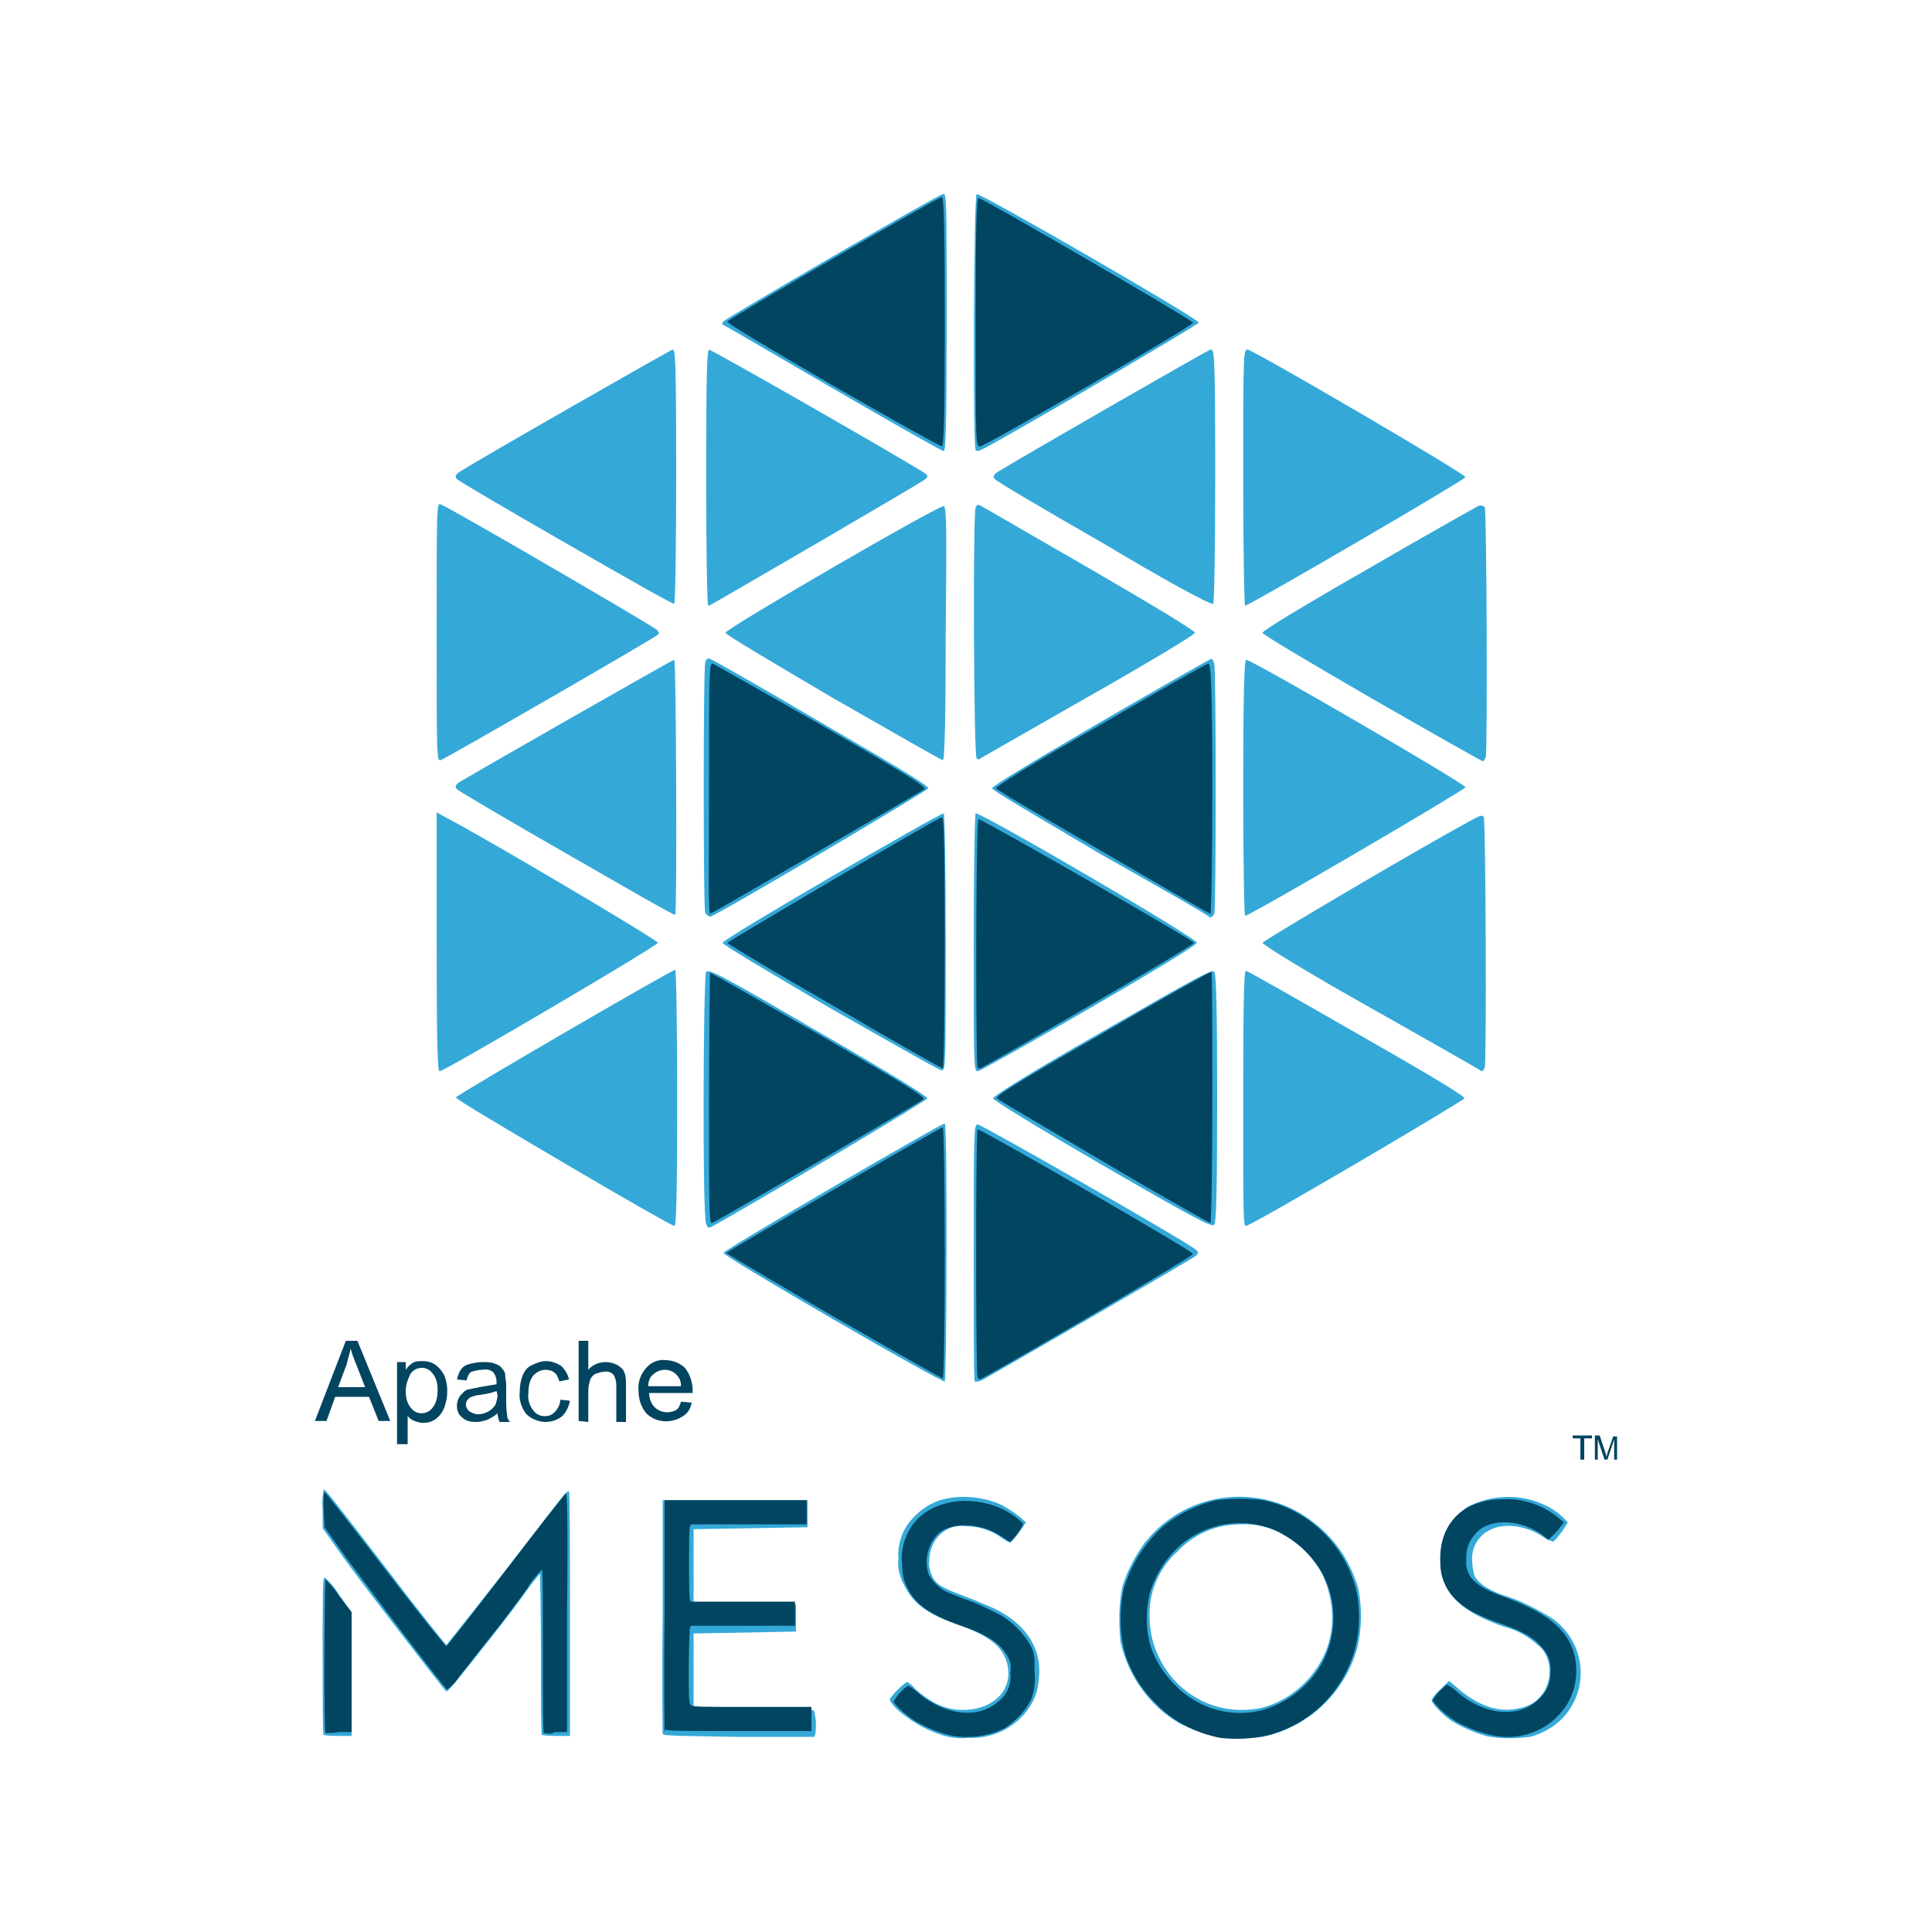
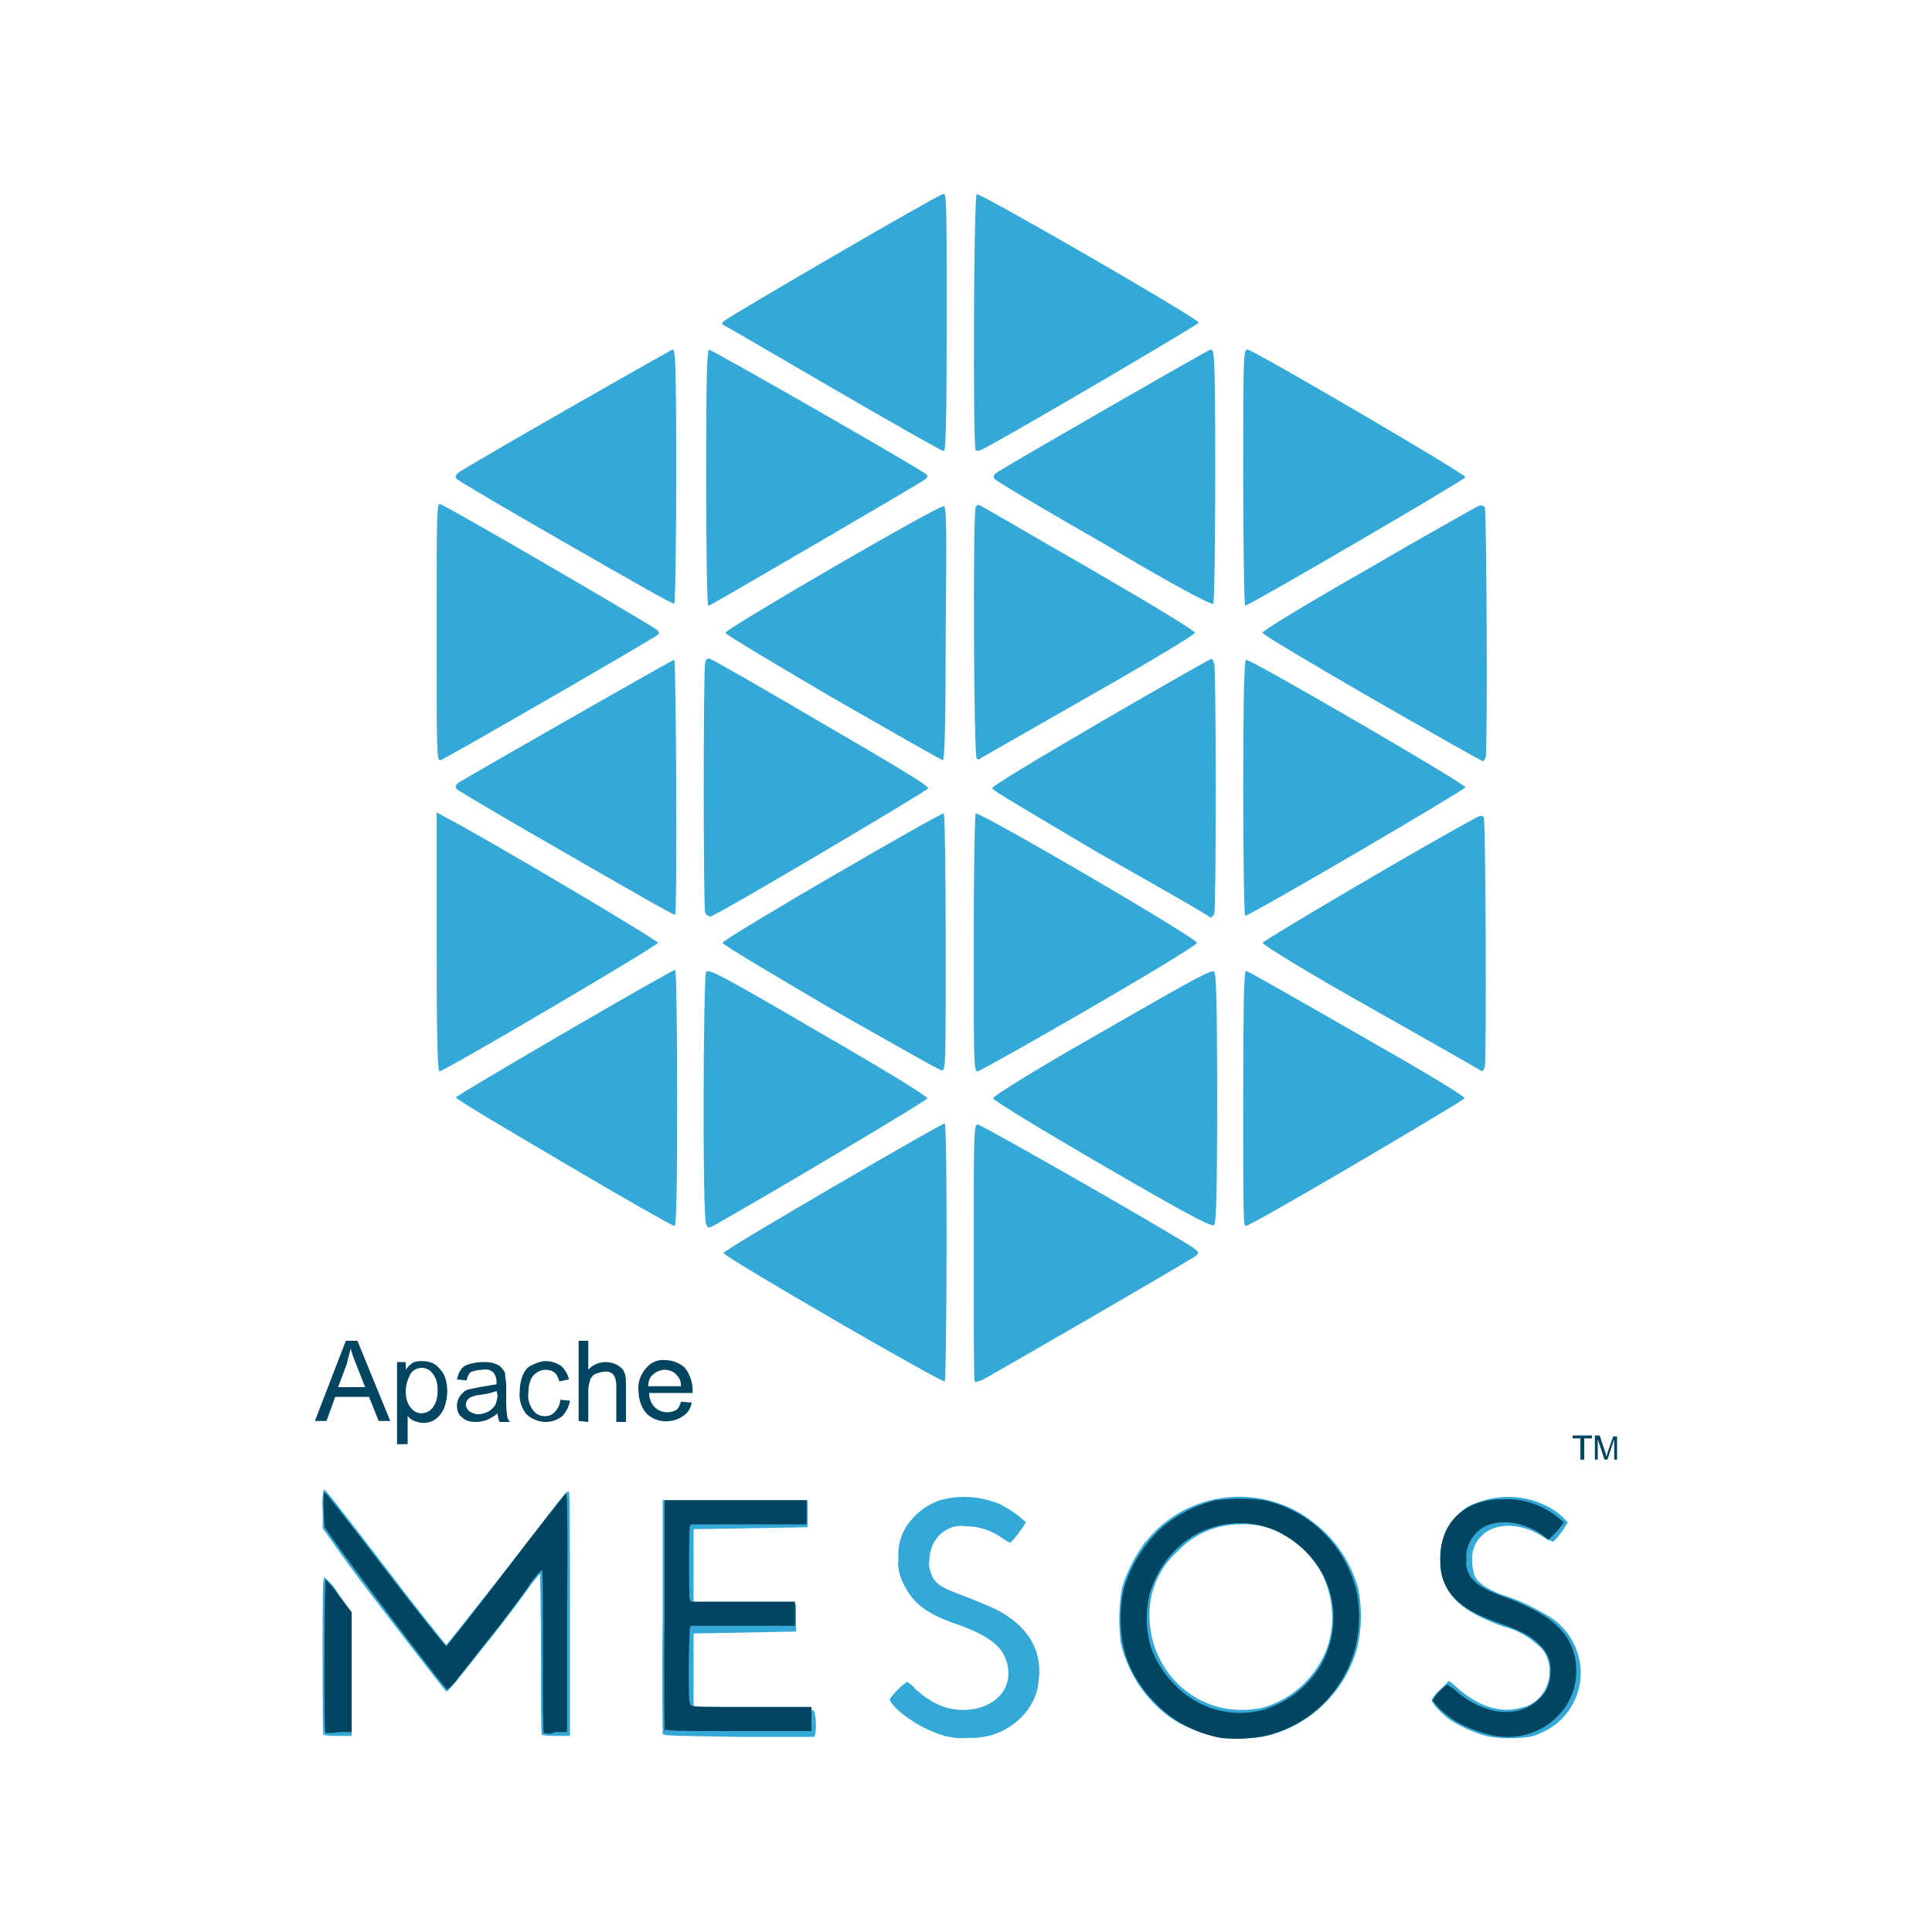
<svg xmlns="http://www.w3.org/2000/svg" version="1.1" id="Layer_1" x="0px" y="0px" viewBox="0 0 200 200" style="enable-background:new 0 0 200 200;" xml:space="preserve">
  <style type="text/css">
	.st0{fill:#34A9D8;}
	.st1{fill:#024561;}
</style>
  <g id="Layer_2">
    <g id="svg8">
      <path id="path830" class="st0" d="M86.3,136.6c-6.2-3.6-11.4-6.7-11.4-6.9c0-0.3,22.7-13.5,22.9-13.4c0.3,0.2,0.2,26.5,0,26.7    C97.7,143.1,92.5,140.2,86.3,136.6L86.3,136.6z M100.9,143c-0.1-0.1-0.1-6.1-0.1-13.4c0-12.1,0-13.2,0.4-13.2s21.4,12,22.5,12.9    c0.4,0.3,0.4,0.4,0.1,0.7s-20.2,11.8-22,12.8C101.4,143,101,143.1,100.9,143z M73.1,126.7c-0.4-0.7-0.3-25.6,0-26.1    c0.3-0.3,1.5,0.3,11.6,6.2c7.8,4.5,11.3,6.7,11.3,6.9c0,0.2-14.6,8.9-21.8,13C73.3,127.2,73.3,127.2,73.1,126.7L73.1,126.7z     M114.1,120.6c-6.2-3.6-11.3-6.7-11.3-6.9c0-0.2,3.4-2.4,11.3-6.9c10.1-5.8,11.4-6.5,11.6-6.2c0.2,0.3,0.3,3.3,0.3,13.1    s-0.1,12.8-0.3,13.1C125.4,127,124.1,126.4,114.1,120.6z M58.4,120.4c-6.1-3.6-11.2-6.6-11.2-6.8s22.3-13.2,22.7-13.2    c0.1,0,0.2,5.8,0.2,13.3c0,10.5-0.1,13.3-0.3,13.2C69.6,126.9,64.5,124,58.4,120.4z M128.7,113.7c0-11.2,0.1-13.3,0.3-13.2    c0.3,0.1,5.4,3,11.5,6.5c7.2,4.1,11.2,6.5,11.1,6.7c0,0.2-21.7,13-22.6,13.2C128.7,127,128.7,126.2,128.7,113.7L128.7,113.7z     M45.2,97.5V84.1l1.1,0.6c3.5,1.8,21.8,12.6,21.8,12.9s-22.1,13.3-22.6,13.3C45.3,110.9,45.2,108,45.2,97.5z M86,104.4    c-6.1-3.6-11.2-6.6-11.2-6.8c0-0.4,22.6-13.5,22.9-13.4c0.1,0.1,0.2,6.1,0.2,13.4c0,12.5,0,13.2-0.4,13.2    C97.4,110.9,92.2,107.9,86,104.4z M100.8,97.6c0-7.3,0.1-13.3,0.2-13.4c0.4-0.2,22.9,12.9,22.9,13.4c0,0.5-22.1,13.2-22.7,13.3    C100.8,110.9,100.8,110.1,100.8,97.6L100.8,97.6z M142,104.4c-6.6-3.7-11.3-6.6-11.3-6.8c0-0.2,17.1-10.3,22.2-13    c0.4-0.2,0.6-0.2,0.7,0c0.2,0.3,0.3,25.3,0.1,25.9c-0.1,0.2-0.2,0.4-0.3,0.4C153.3,110.8,148.2,107.9,142,104.4L142,104.4z     M58.7,88.4c-6.1-3.5-11.2-6.5-11.4-6.7c-0.2-0.2-0.2-0.4,0.2-0.7c2-1.2,22.1-12.7,22.3-12.7c0.2,0,0.3,26.2,0.1,26.4    C69.8,94.8,64.8,91.9,58.7,88.4L58.7,88.4z M73,94.5c-0.2-0.5-0.2-25.2,0-25.9c0.1-0.4,0.3-0.5,0.5-0.4c0.3,0.1,5.4,3,11.5,6.6    c7.4,4.3,11.1,6.5,11.1,6.8c0,0.2-22.1,13.3-22.6,13.3C73.3,94.8,73.1,94.7,73,94.5L73,94.5z M113.9,88.4    c-7.6-4.5-11.2-6.6-11.2-6.8s3.6-2.4,11.3-6.9c6.2-3.6,11.3-6.5,11.4-6.5s0.2,0.2,0.3,0.5c0.2,0.7,0.2,25.4,0,25.9    c-0.1,0.2-0.2,0.3-0.4,0.4C125.2,94.8,120.1,91.9,113.9,88.4L113.9,88.4z M128.7,81.6c0-9.5,0.1-13.3,0.3-13.3    c0.6,0,22.8,12.9,22.7,13.2s-22.3,13.3-22.8,13.3C128.8,94.8,128.7,89.5,128.7,81.6z M45.2,65.4c0-12.6,0-13.4,0.4-13.2    c0.7,0.2,22,12.6,22.4,13c0.2,0.2,0.3,0.4,0.1,0.5C67.7,66.1,46,78.6,45.6,78.7C45.2,78.8,45.2,78,45.2,65.4L45.2,65.4z     M86.3,72.3c-6.1-3.6-11.2-6.6-11.2-6.8c0-0.4,22.2-13.3,22.6-13.1c0.3,0.1,0.3,2.4,0.2,13.2c0,8.5-0.1,13.1-0.3,13.1    C97.5,78.7,92.4,75.8,86.3,72.3L86.3,72.3z M101.1,78.5c-0.3-0.3-0.4-25.4-0.1-26c0.1-0.2,0.3-0.3,0.4-0.2c0.1,0,5.2,3,11.3,6.5    c6.9,4,11,6.5,11,6.7c0,0.2-5,3.2-11,6.6l-11.2,6.4C101.4,78.7,101.2,78.6,101.1,78.5L101.1,78.5z M142,72.3    c-6.2-3.6-11.3-6.6-11.3-6.8c0-0.2,3.9-2.6,10.9-6.6c6-3.5,11.2-6.4,11.4-6.5c0.2-0.1,0.5-0.1,0.7,0.1c0.2,0.2,0.3,25.3,0.1,25.9    c-0.1,0.2-0.2,0.4-0.3,0.4S148.1,75.8,142,72.3L142,72.3z M58.7,56.3c-6.1-3.5-11.2-6.5-11.4-6.7c-0.2-0.2-0.2-0.4,0.2-0.7    c1.8-1.2,21.8-12.6,22.1-12.7c0.3-0.1,0.4,0.5,0.4,13c0,7.2-0.1,13.2-0.2,13.3S64.8,59.8,58.7,56.3L58.7,56.3z M73.3,62.6    c-0.1-0.1-0.2-6-0.2-13.3c0-10.8,0.1-13.1,0.3-13.1c0.3,0,19.7,11.1,22.2,12.7c0.5,0.3,0.5,0.4,0.2,0.7    c-0.3,0.3-22.3,13.1-22.4,13.1C73.4,62.7,73.3,62.7,73.3,62.6L73.3,62.6z M114.3,56.3c-6.1-3.5-11.2-6.5-11.3-6.7    c-0.2-0.2-0.2-0.4,0.2-0.7c2.1-1.3,21.7-12.6,22.1-12.7c0.4-0.1,0.5,0.1,0.5,13c0,7.2-0.1,13.2-0.2,13.3    C125.4,62.7,120.3,59.9,114.3,56.3L114.3,56.3z M128.7,49.4c0-13,0-13.3,0.5-13.2c1,0.3,22.6,12.9,22.5,13.2    c-0.1,0.3-22.4,13.3-22.8,13.3C128.8,62.7,128.7,56.8,128.7,49.4z M86.2,40.2c-6.2-3.6-11.3-6.6-11.4-6.6c-0.1-0.1,0-0.3,0.2-0.4    c0.4-0.4,22-13,22.6-13.1C98,19.9,98,20.5,98,33.3c0,10.6-0.1,13.4-0.3,13.4C97.5,46.7,92.4,43.8,86.2,40.2z M101,46.6    c-0.3-0.3-0.2-26.3,0.1-26.5c0.3-0.2,23,12.9,23,13.3c0,0.2-21.5,12.8-22.6,13.2C101.3,46.7,101.1,46.7,101,46.6L101,46.6z" />
-       <path id="path828" class="st1" d="M86.3,136.3c-6.1-3.6-11.1-6.5-11.1-6.6s22.1-13,22.4-13c0.1,0,0.2,5.9,0.2,13    c0,7.2-0.1,13-0.2,13S92.4,139.8,86.3,136.3z M101.2,142.6c-0.2-0.2-0.2-25.6,0-25.7c0.2-0.1,22.3,12.6,22.3,12.9    c0,0.3-21.8,13-22.1,13C101.3,142.7,101.2,142.6,101.2,142.6L101.2,142.6z M73.4,113.7c0-7.1,0.1-13,0.1-13    c0.1,0,5.2,2.9,11.3,6.4c8.8,5.1,11.1,6.5,10.8,6.7c-0.2,0.2-21.3,12.6-21.9,12.8C73.4,126.7,73.4,125.2,73.4,113.7z M114.3,120.3    c-5.9-3.5-10.9-6.4-11.1-6.6c-0.2-0.2,2-1.6,10.9-6.7c6.1-3.6,11.2-6.4,11.3-6.4c0.1,0,0.1,5.9,0.1,13s-0.1,13-0.2,13    C125.2,126.6,120.2,123.8,114.3,120.3L114.3,120.3z M86.4,104.2c-6.1-3.5-11.1-6.5-11.1-6.6c0-0.1,21.5-12.8,22.2-13    c0.2-0.1,0.3,2.3,0.3,13c0,7.1-0.1,13-0.2,13C97.5,110.6,92.5,107.8,86.4,104.2z M101.2,110.5c-0.2-0.2-0.2-25.6,0.1-25.7    c0.2-0.1,22.2,12.5,22.3,12.8c0.1,0.2-17.6,10.5-22.1,13C101.4,110.6,101.3,110.6,101.2,110.5L101.2,110.5z M73.4,81.6    c0-12,0-13,0.4-12.9c0.2,0.1,5.3,3,11.3,6.4c8.8,5.1,10.9,6.4,10.6,6.6c-0.3,0.2-22,12.9-22.2,12.9C73.3,94.6,73.4,88.7,73.4,81.6    z M114.2,88.2c-6-3.5-11-6.4-11.1-6.6c-0.1-0.1,3.3-2.3,10.7-6.5c6-3.5,11.1-6.4,11.3-6.4s0.4,1.3,0.4,12.9c0,7.1-0.1,13-0.2,13    C125.2,94.6,120.2,91.7,114.2,88.2z M86.2,39.9c-6-3.5-10.9-6.4-10.9-6.6c0.1-0.3,21.8-12.9,22.2-12.9c0.2,0,0.3,2.7,0.3,12.9    s-0.1,12.9-0.3,12.9S92.3,43.4,86.2,39.9z M101,33.4c0-10.2,0.1-12.9,0.3-12.9c0.4,0,22.1,12.6,22.2,12.9    c0.1,0.3-21.2,12.6-22,12.8C101,46.3,101,46.1,101,33.4z" />
      <path class="st0" d="M97.8,179.7c-1.4-0.4-2.8-1.1-4-2c-0.9-0.6-1.7-1.5-1.7-1.8c0.5-0.7,1.1-1.3,1.8-1.8c0.3,0.2,0.6,0.4,0.8,0.7    c1.9,1.7,3.5,2.3,5.4,2.2c3.1-0.2,4.9-2.4,4.1-5c-0.5-1.6-1.8-2.6-4.7-3.7c-3.6-1.2-5-2.3-6-4.4c-0.4-0.8-0.6-1.7-0.5-2.5    c-0.1-1.4,0.3-2.8,1.2-3.9c0.8-1,1.9-1.8,3.1-2.2c2.1-0.6,4.4-0.4,6.4,0.5c0.9,0.5,1.8,1.1,2.5,1.8c-0.5,0.8-1,1.5-1.6,2.1    c-0.3-0.1-0.6-0.3-0.9-0.5c-1.1-0.8-2.4-1.2-3.7-1.2c-0.7-0.1-1.3,0-1.9,0.3c-1.2,0.6-1.9,1.9-1.9,3.3c-0.1,0.5,0.1,1.1,0.3,1.6    c0.5,0.9,1.1,1.2,3.5,2.1c1.1,0.4,2.4,1,2.9,1.2c3.5,1.7,5.1,4.4,4.6,7.6c-0.1,1.4-0.8,2.7-1.8,3.7c-1.5,1.5-3.5,2.2-5.5,2.1    C99.4,180,98.6,179.9,97.8,179.7z" />
      <path class="st0" d="M140.6,164.4c-0.8-2.7-2.3-5-4.5-6.7c-5.3-4.3-13.2-3.5-17.5,1.9c0,0-0.1,0.1-0.1,0.1c-1,1.4-1.8,2.9-2.3,4.5    c-0.4,1.9-0.4,3.9-0.2,5.8c0.8,3.5,3,6.6,6.1,8.4c1.2,0.6,2.5,1.1,3.9,1.4l0,0c1.6,0.2,3.1,0.2,4.7,0c4.7-1,8.5-4.5,9.8-9.2    C141,168.5,141,166.4,140.6,164.4z M136.9,171.7c-1.3,2.5-3.6,4.4-6.3,5.1l0,0c-1.5,0.3-3,0.3-4.5-0.1c-2.6-0.7-4.8-2.5-6-4.9    c-0.7-1.3-1.1-2.9-1.1-4.4c-0.1-2.6,1-5.1,2.9-6.8c1.7-1.8,4-2.8,6.5-2.8c1.6-0.1,3.2,0.3,4.5,1.1c1.7,0.9,3.1,2.4,4,4.1    C138.2,165.8,138.3,169,136.9,171.7z" />
      <path class="st0" d="M153.8,179.7c-1.3-0.4-2.5-0.9-3.6-1.6c-0.9-0.6-2-1.8-2-2.1c0.2-0.4,0.5-0.8,0.9-1.1l0.9-0.9l0.6,0.5    c2.3,2.1,4.6,2.9,6.8,2.3c1.7-0.3,2.9-1.8,3-3.5c0.1-1.1-0.3-2.3-1.2-3c-1-0.9-2.2-1.6-3.5-1.9c-3.4-1.2-5.1-2.4-6-4.2    c-0.7-1.7-0.8-3.7-0.1-5.5c0.5-1.1,1.3-2,2.3-2.7c2.5-1.3,5.5-1.4,8-0.2c0.9,0.4,1.7,1,2.4,1.8c-0.4,0.7-0.9,1.4-1.5,2    c-0.3-0.1-0.6-0.2-0.9-0.4c-2-1.4-4.6-1.7-6.2-0.5c-0.9,0.7-1.4,1.8-1.3,2.9c0,0.5,0.1,1,0.2,1.4c0.3,0.8,1.3,1.5,2.9,2.1    c1.7,0.5,3.3,1.3,4.8,2.2c3.2,1.9,4.3,6.1,2.4,9.3c-0.9,1.6-2.5,2.7-4.3,3.2C156.8,180,155.2,180,153.8,179.7L153.8,179.7z" />
      <path class="st0" d="M33.5,179.6c-0.1-0.1-0.1-3.8-0.1-8.2c0-6.8,0-8.1,0.2-8.1c0.6,0.5,1.1,1.1,1.5,1.8l1.3,1.8v6.4v6.4h-1.4    C34.5,179.7,34,179.7,33.5,179.6z" />
      <path class="st0" d="M56.1,179.6c-0.1-0.1-0.1-3.8-0.1-8.4s-0.1-8.3-0.1-8.3c-0.5,0.6-1,1.2-1.4,1.8c-0.7,1-2.6,3.5-4.2,5.5    c-4.2,5.3-4,5-4.2,4.8s-8.2-10.5-10.5-13.7l-2.2-3.1v-2c-0.1-0.7,0-1.3,0.1-2c0.2,0,0.6,0.5,6.9,8.7c3.1,4.1,5.8,7.4,5.8,7.4    s2.8-3.5,6.1-7.7c3.3-4.3,6.1-7.9,6.2-8c0.2-0.1,0.3-0.3,0.4-0.2s0.1,5.8,0.1,12.7v12.6h-1.4C57.2,179.7,56.7,179.7,56.1,179.6    L56.1,179.6z" />
      <path class="st0" d="M68.6,179.5c0-0.1-0.1-5.6,0-12.2v-12h15v2.8l-5.9,0.1l-5.9,0.1v7.6l5.3,0.1l5.3,0.1v2.8l-5.3,0.1l-5.3,0.1    v3.9v3.9h6.2c5.9,0,6.2,0,6.3,0.3c0.2,0.8,0.2,1.6,0.1,2.3l-0.1,0.3h-7.8C70.4,179.7,68.7,179.7,68.6,179.5L68.6,179.5z" />
-       <path class="st1" d="M98.6,179.7c-1.3-0.3-2.6-0.8-3.8-1.5c-1.1-0.7-2.3-1.8-2.3-2.1c0.4-0.6,0.9-1.2,1.5-1.6    c0.4,0.2,0.8,0.5,1.1,0.8c2.8,2.3,6.2,2.7,8.3,0.8c0.9-0.7,1.3-1.8,1.2-2.9c0.1-0.7,0-1.4-0.4-1.9c-0.7-1.2-2-2.1-4.7-3    c-3.1-1.1-4.8-2.2-5.6-4c-0.4-0.7-0.5-1.5-0.5-2.3c-0.2-1.4,0.2-2.8,0.9-3.9c1.6-2.5,5.3-3.4,8.7-2.2c1.1,0.4,2.1,1,2.9,1.8    c0.1,0.2-1.2,2-1.4,1.9l-0.9-0.6c-2.1-1.4-5.3-1.5-6.6-0.1c-1,1.1-1.3,2.6-0.9,4c0.4,0.8,1.1,1.5,1.9,1.9c0.3,0.1,1.4,0.6,2.6,1    c1,0.4,2,0.9,3,1.4c1.3,0.8,2.4,1.9,3.1,3.2c0.4,0.8,0.4,1,0.4,2.7c0.1,0.9,0,1.8-0.3,2.7c-0.6,1.3-1.6,2.3-2.8,3.1    C102.4,179.7,100.5,180,98.6,179.7L98.6,179.7z" />
      <path class="st1" d="M140.4,164.6c-1.2-4.7-4.9-8.3-9.6-9.3c-1.6-0.2-3.2-0.2-4.9,0c-2.1,0.5-4.1,1.5-5.7,2.9    c-1.8,1.7-3.2,3.9-3.9,6.4c-0.4,2-0.4,4,0,5.9c0.5,2.2,1.7,4.2,3.3,5.8c1.8,1.9,4.2,3.1,6.7,3.6l0,0c1.7,0.2,3.4,0.1,5.1-0.3    c4.4-1.2,7.7-4.6,8.9-9C140.8,168.5,140.8,166.5,140.4,164.6z M137,171.9c-1.3,2.5-3.6,4.3-6.2,5.1l0,0c-3.3,0.9-6.8-0.1-9.2-2.6    c-1.1-1.1-2-2.5-2.5-4c-0.5-1.7-0.5-3.6-0.1-5.4c0.7-2.3,2-4.2,3.9-5.6c2.8-2,6.6-2.3,9.7-0.7c1.8,1,3.3,2.4,4.3,4.2    C138.4,165.7,138.4,169,137,171.9z" />
      <path class="st1" d="M154.3,179.6c-1.3-0.3-2.5-0.8-3.6-1.4c-0.9-0.6-1.8-1.3-2.4-2.2c0.4-0.6,0.9-1.2,1.5-1.6    c0.4,0.2,0.8,0.5,1.1,0.8c3,2.5,6.6,2.7,8.6,0.5c0.7-0.7,1-1.6,1-2.5c0.1-1-0.2-2-0.9-2.7c-0.9-1-1.7-1.5-4.2-2.4    c-2.8-1-3.7-1.6-4.7-2.5c-1-1-1.6-2.3-1.6-3.8c-0.2-4,2.3-6.6,6.5-6.6c2.1-0.1,4.1,0.6,5.7,1.9l0.6,0.5l-0.4,0.5    c-0.2,0.3-0.6,0.7-0.8,0.9l-0.4,0.4l-0.5-0.4c-2.2-1.7-5.4-1.9-6.9-0.4c-0.8,0.8-1.2,1.8-1.1,2.9c-0.1,0.6,0.1,1.2,0.4,1.7    c0.6,0.8,1.5,1.4,3.5,2.1c4.8,1.8,6.9,3.6,7.4,6.6c0.3,2.1-0.3,4.2-1.8,5.7C159.5,179.5,156.8,180.2,154.3,179.6z" />
      <path class="st1" d="M33.7,179.4c-0.2-0.2-0.1-15.9,0-15.9c0.5,0.5,1,1.1,1.4,1.7l1.3,1.7v6.2v6.2h-1.3    C34.6,179.4,34.2,179.4,33.7,179.4L33.7,179.4z" />
      <path class="st1" d="M56.3,179.4c-0.1-0.1-0.1-3.9-0.1-8.5c0-5,0-8.4-0.1-8.4c-0.6,0.6-1.1,1.2-1.5,1.9c-0.8,1.1-2.4,3.3-3.7,4.9    c-1.3,1.6-2.8,3.6-3.4,4.3c-0.3,0.5-0.7,0.9-1.2,1.3c-0.2,0-7.4-9.5-10.5-13.7l-2.2-3.1l-0.1-1.8c0-1.5,0-1.8,0.1-1.8    c0.1,0,1,1.1,8,10.2c2.8,3.6,4.5,5.7,4.6,5.7c0.1,0,2.9-3.6,6.2-7.9c3.3-4.3,6.1-7.9,6.2-7.9c0.1,0,0.2,2.4,0.1,12.3v12.4h-1.3    C57.2,179.5,56.8,179.5,56.3,179.4L56.3,179.4z" />
      <path class="st1" d="M68.8,179.3c0-0.1-0.1-5.5,0-12.1v-11.9h14.7v2.5h-6h-6l-0.1,0.3c-0.1,0.4-0.1,7,0,7.4l0.1,0.3h5.4h5.4v2.5    h-5.4h-5.4l-0.1,0.3c0,0.2-0.1,2-0.1,4c0,3.1,0,3.7,0.2,3.9c0.2,0.2,1,0.2,6.3,0.2H84v2.5h-7.5c-5.9,0-7.6,0-7.6-0.2L68.8,179.3z" />
      <g>
        <path class="st1" d="M32.6,147.1l3.2-8.3H37l3.4,8.3h-1.2l-1-2.5h-3.5l-0.9,2.5H32.6z M35,143.6h2.8l-0.9-2.3     c-0.3-0.7-0.5-1.3-0.6-1.7c-0.1,0.5-0.3,1.1-0.4,1.6L35,143.6z" />
        <path class="st1" d="M41.1,149.3V141H42v0.8c0.2-0.3,0.4-0.5,0.7-0.7c0.3-0.2,0.7-0.2,1-0.2c0.5,0,1,0.1,1.4,0.4     c0.4,0.3,0.7,0.7,0.9,1.1c0.2,0.5,0.3,1,0.3,1.6c0,0.6-0.1,1.1-0.3,1.7c-0.2,0.5-0.5,0.9-0.9,1.2c-0.4,0.3-0.9,0.4-1.3,0.4     c-0.3,0-0.6-0.1-0.9-0.2c-0.3-0.1-0.5-0.3-0.7-0.5v2.9H41.1z M42,144c0,0.6,0.1,1.2,0.5,1.7c0.3,0.4,0.7,0.6,1.1,0.6     c0.5,0,0.9-0.2,1.2-0.6c0.4-0.5,0.5-1.2,0.5-1.8c0-0.6-0.1-1.2-0.5-1.7c-0.3-0.4-0.7-0.6-1.1-0.6c-0.5,0-0.9,0.2-1.2,0.6     C42.2,142.8,42,143.4,42,144L42,144z" />
        <path class="st1" d="M51.5,146.3c-0.3,0.3-0.7,0.5-1.1,0.7c-0.4,0.1-0.7,0.2-1.1,0.2c-0.6,0-1.1-0.1-1.5-0.5     c-0.4-0.3-0.5-0.8-0.5-1.2c0-0.3,0.1-0.6,0.2-0.8c0.1-0.2,0.3-0.4,0.5-0.6c0.2-0.2,0.5-0.3,0.7-0.3c0.3-0.1,0.6-0.1,0.9-0.2     c0.6-0.1,1.2-0.2,1.8-0.3c0-0.1,0-0.2,0-0.3c0-0.3-0.1-0.6-0.3-0.9c-0.3-0.3-0.7-0.4-1.2-0.3c-0.4,0-0.7,0.1-1.1,0.2     c-0.3,0.2-0.4,0.5-0.5,0.9l-1-0.1c0.1-0.4,0.2-0.7,0.4-1c0.2-0.3,0.5-0.5,0.9-0.6c0.4-0.1,0.9-0.2,1.4-0.2c0.4,0,0.9,0,1.3,0.2     c0.3,0.1,0.5,0.2,0.7,0.5c0.2,0.2,0.3,0.4,0.3,0.7c0,0.3,0.1,0.6,0.1,0.9v1.4c0,0.6,0,1.2,0.1,1.8c0,0.3,0.1,0.5,0.3,0.7h-1.1     C51.6,146.8,51.5,146.6,51.5,146.3z M51.4,144c-0.5,0.2-1.1,0.3-1.7,0.4c-0.3,0-0.6,0.1-0.9,0.2c-0.2,0.1-0.3,0.2-0.4,0.3     c-0.3,0.4-0.2,0.9,0.2,1.2c0.3,0.2,0.6,0.3,0.9,0.3c0.4,0,0.7-0.1,1.1-0.3c0.3-0.2,0.5-0.4,0.7-0.7c0.1-0.3,0.2-0.7,0.2-1     L51.4,144z" />
        <path class="st1" d="M58,144.9l1,0.1c-0.1,0.6-0.4,1.2-0.8,1.6c-0.5,0.4-1.1,0.6-1.7,0.6c-0.7,0-1.5-0.3-2-0.8     c-0.5-0.6-0.8-1.5-0.7-2.3c0-0.6,0.1-1.2,0.3-1.7c0.2-0.5,0.5-0.9,1-1.1c0.4-0.2,0.9-0.4,1.4-0.4c0.6,0,1.1,0.2,1.6,0.5     c0.4,0.4,0.7,0.9,0.8,1.4l-1,0.2c-0.1-0.3-0.2-0.7-0.5-0.9c-0.2-0.2-0.6-0.3-0.9-0.3c-0.5,0-0.9,0.2-1.3,0.6     c-0.4,0.5-0.5,1.2-0.5,1.8c-0.1,0.6,0.1,1.3,0.5,1.8c0.3,0.4,0.7,0.6,1.2,0.6c0.4,0,0.7-0.1,1-0.4C57.8,145.8,58,145.3,58,144.9z     " />
        <path class="st1" d="M59.9,147.1v-8.3h1v3c0.4-0.5,1.1-0.8,1.8-0.8c0.4,0,0.8,0.1,1.2,0.3c0.3,0.2,0.6,0.4,0.7,0.7     c0.2,0.4,0.2,0.9,0.2,1.4v3.8h-1v-3.8c0-0.4-0.1-0.8-0.3-1.1c-0.2-0.2-0.6-0.4-0.9-0.3c-0.3,0-0.6,0.1-0.9,0.2     c-0.3,0.1-0.5,0.4-0.6,0.6c-0.1,0.4-0.2,0.7-0.2,1.1v3.3L59.9,147.1z" />
        <path class="st1" d="M70.5,145.1l1.1,0.1c-0.1,0.6-0.4,1.1-0.9,1.4c-1.2,0.8-2.8,0.7-3.8-0.3c-0.5-0.6-0.8-1.4-0.8-2.3     c-0.1-0.9,0.2-1.7,0.8-2.4c0.5-0.6,1.3-0.9,2-0.8c0.7,0,1.5,0.3,2,0.8c0.5,0.6,0.8,1.5,0.8,2.3c0,0.1,0,0.2,0,0.3h-4.5     c0,0.6,0.2,1.1,0.6,1.5c0.3,0.3,0.8,0.5,1.3,0.5c0.3,0,0.7-0.1,1-0.3C70.2,145.8,70.4,145.5,70.5,145.1z M67.1,143.5h3.4     c0-0.4-0.1-0.8-0.4-1.1c-0.3-0.4-0.8-0.6-1.3-0.6c-0.4,0-0.9,0.2-1.2,0.5C67.3,142.5,67.1,143,67.1,143.5z" />
      </g>
      <g>
        <path class="st1" d="M163.6,151.1v-2.2h-0.8v-0.3h2v0.3H164v2.2H163.6z" />
        <path class="st1" d="M165.1,151.1v-2.5h0.5l0.6,1.8l0.1,0.4l0.1-0.4l0.6-1.7h0.4v2.4h-0.3v-2.1l-0.7,2.1h-0.3l-0.7-2.1v2.1H165.1     z" />
      </g>
    </g>
  </g>
</svg>